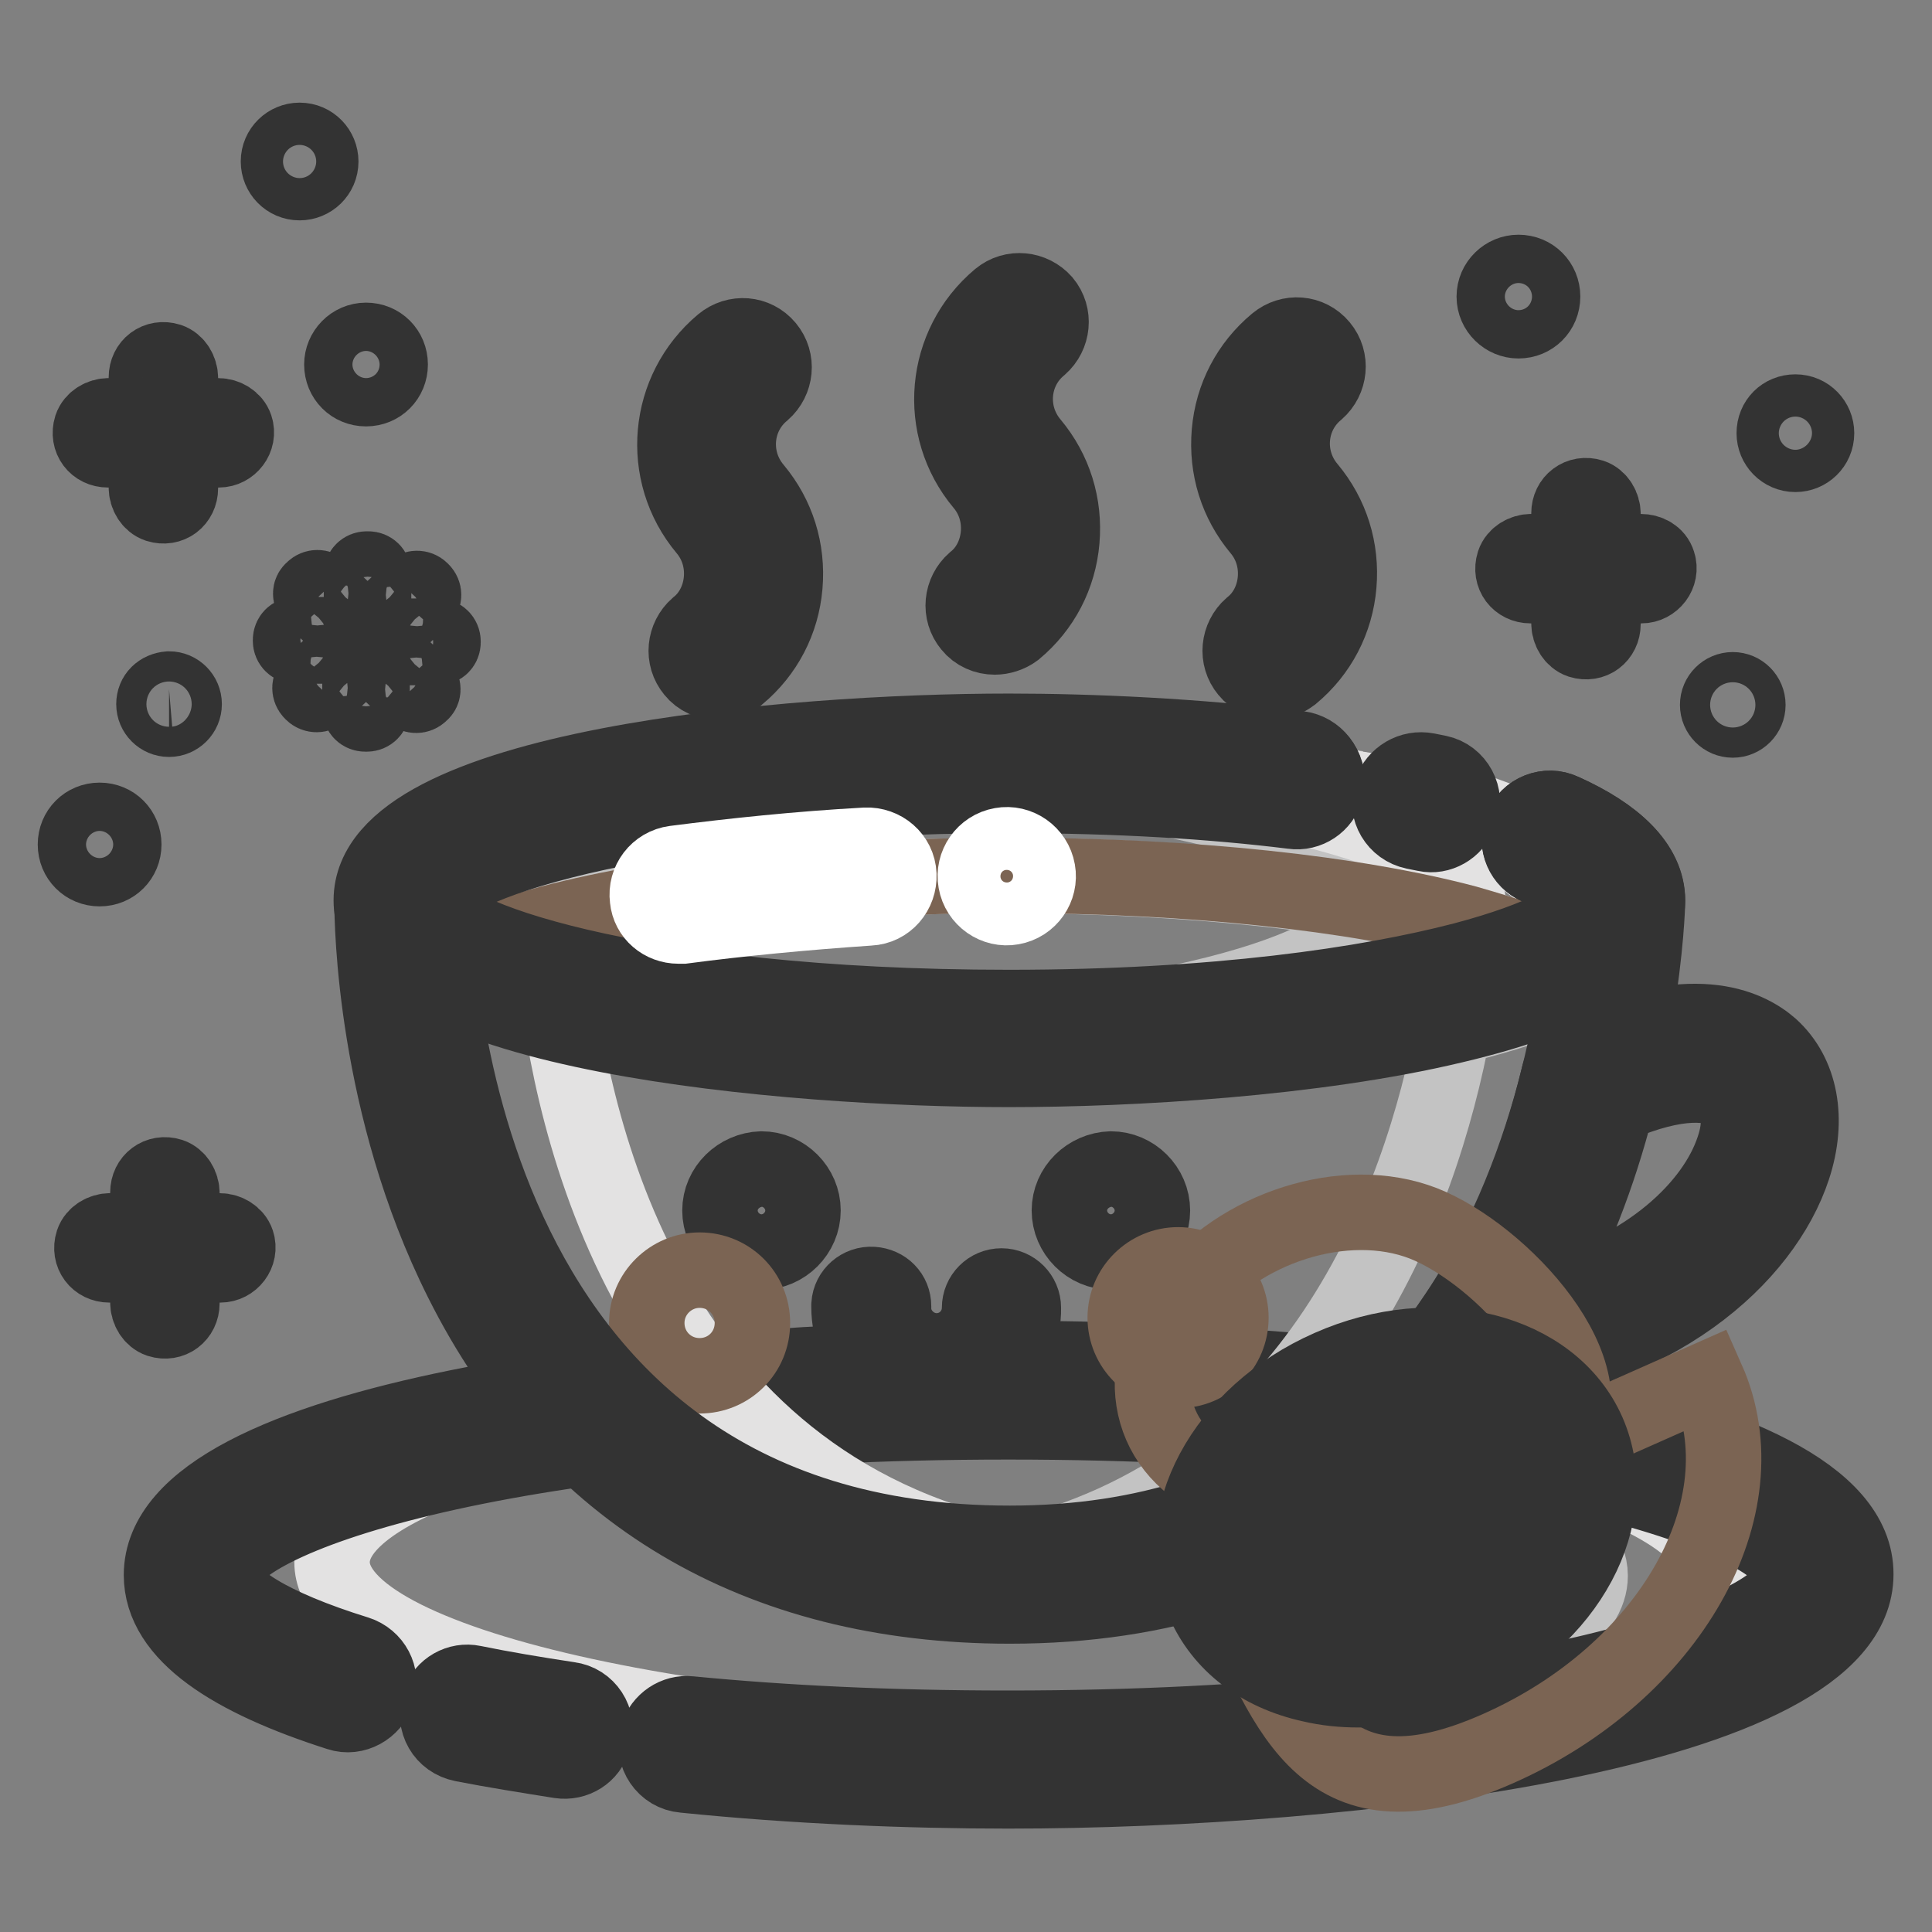
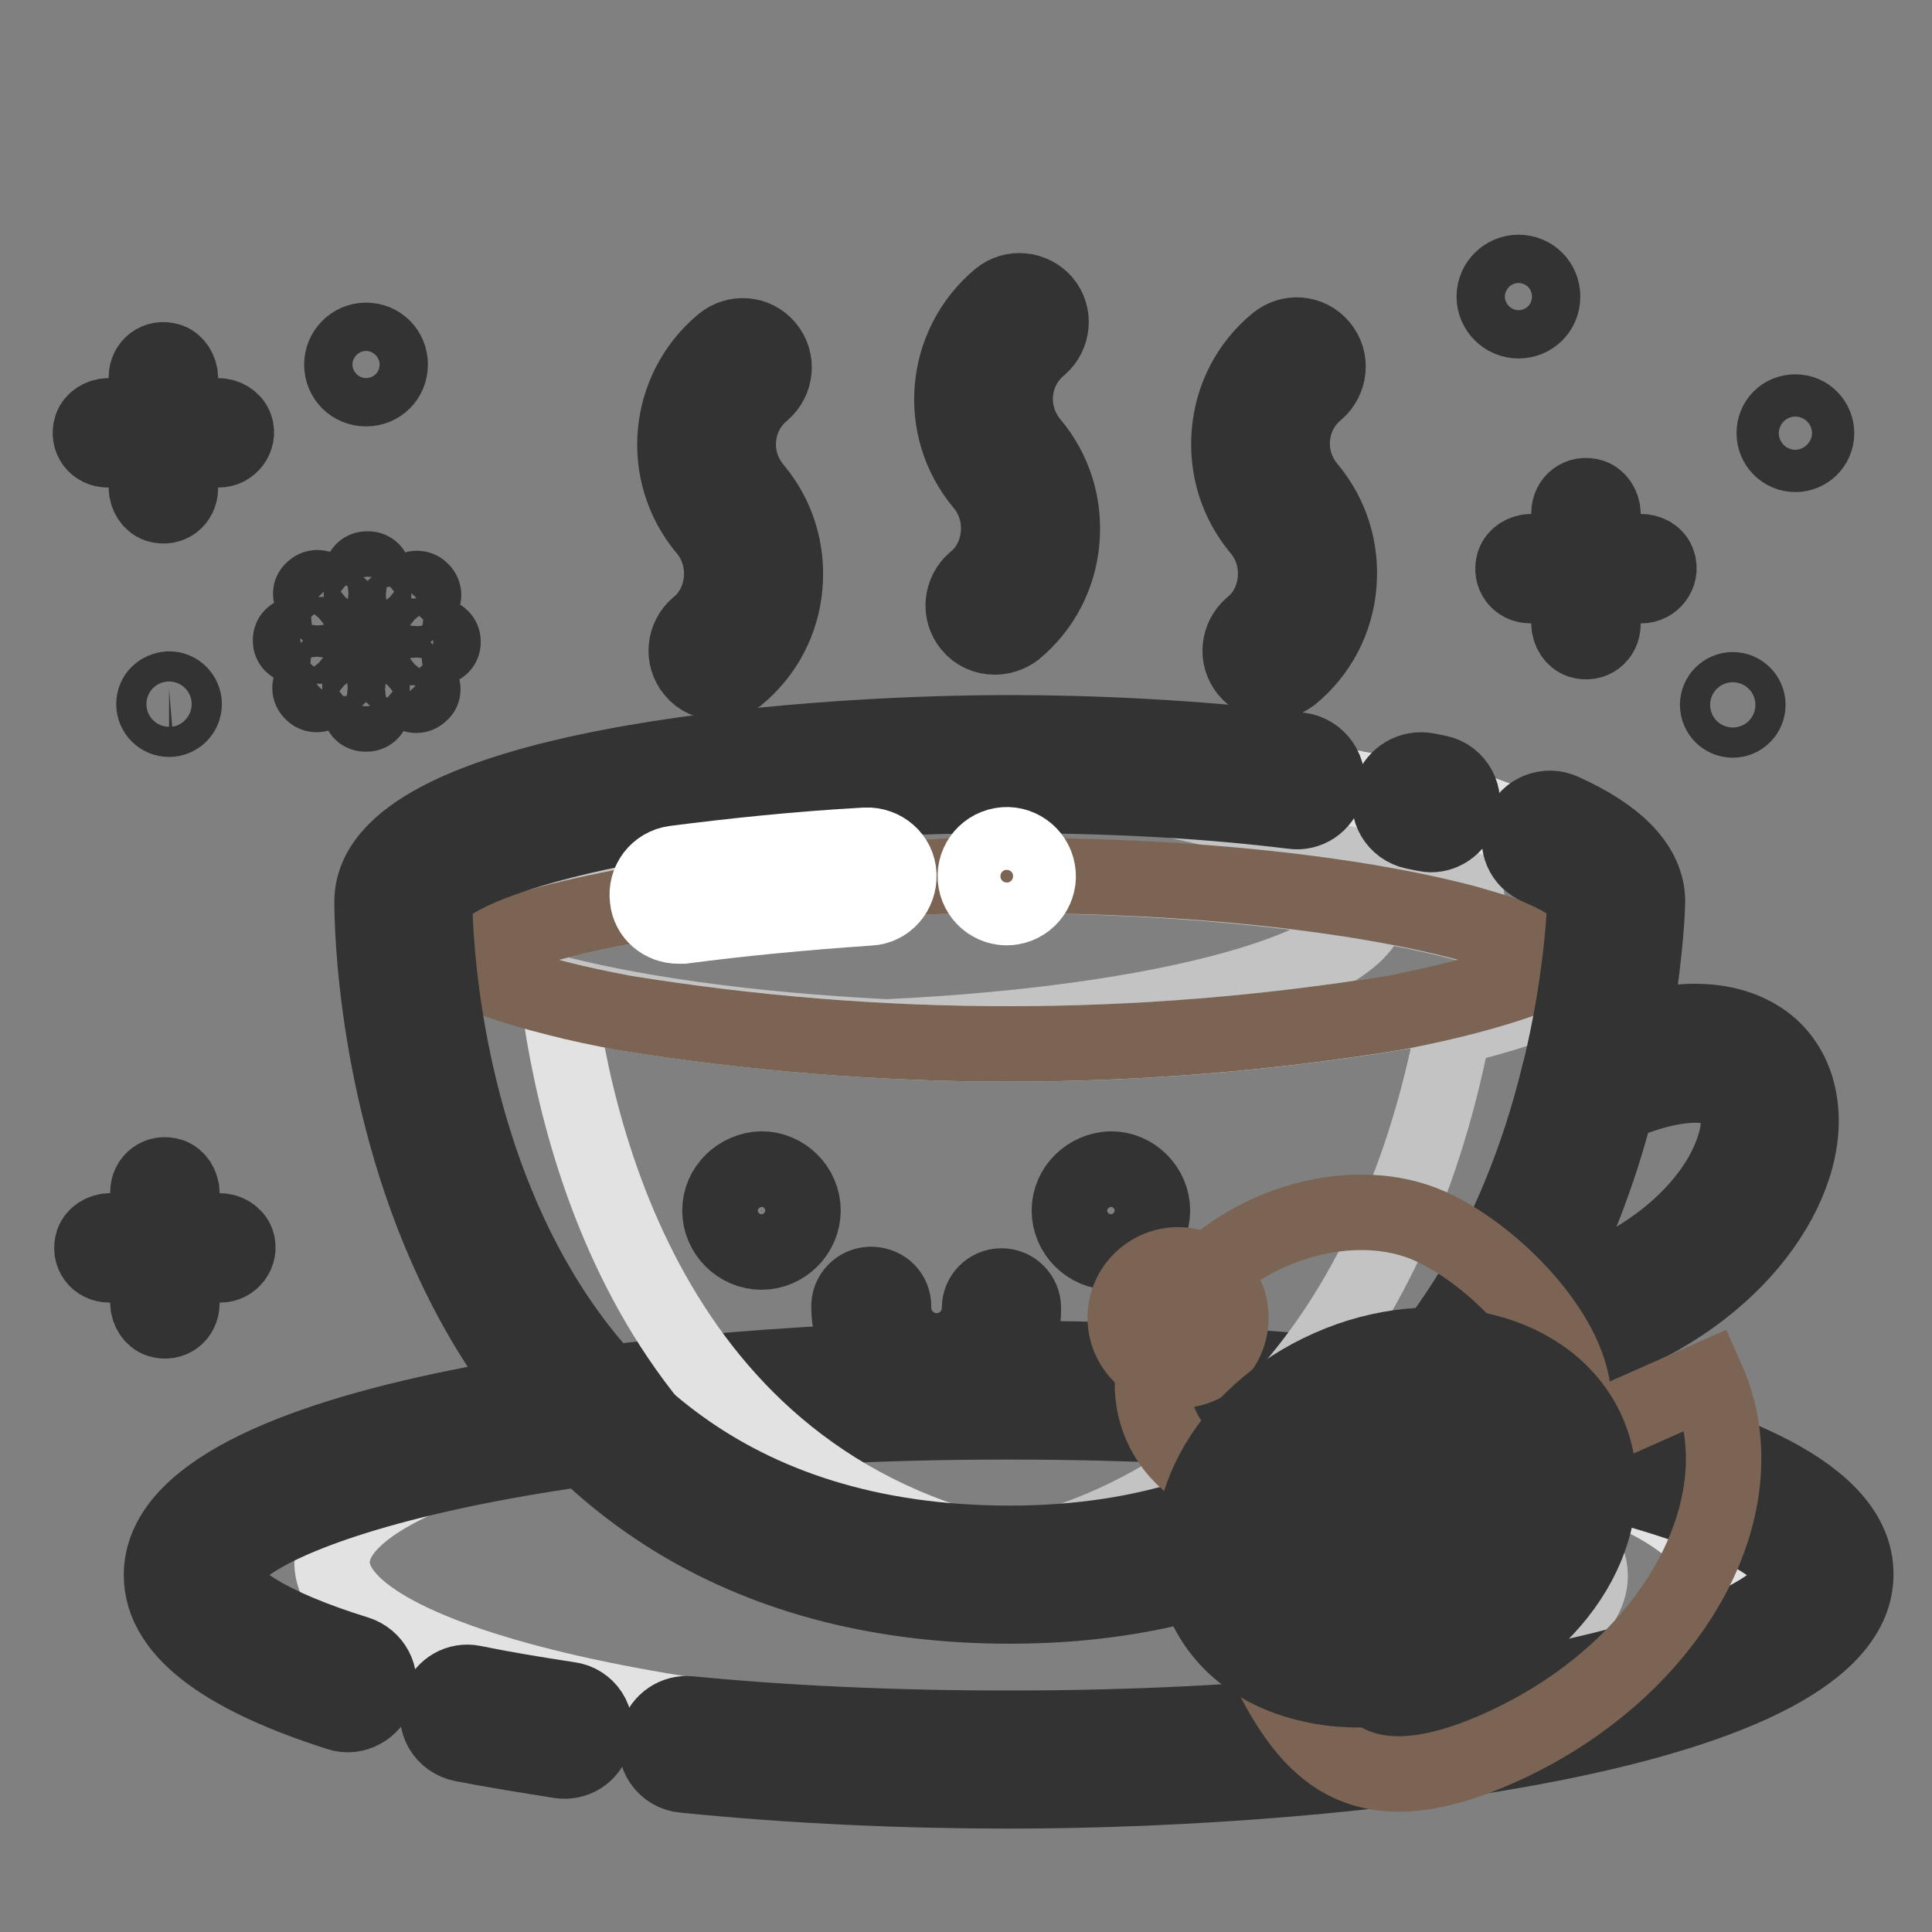
<svg xmlns="http://www.w3.org/2000/svg" version="1.1" x="0px" y="0px" viewBox="0 0 256 256" enable-background="new 0 0 256 256" xml:space="preserve">
  <rect x="0" y="0" width="256" height="256" fill="#808080" stroke="none" />
  <g>
    <path stroke-width="10" fill-opacity="0" stroke="#333333" d="M217.4,73.1h-3.1c-1,0-1.9-0.8-1.9-1.9v-3.1c0-1-0.6-2-1.5-2.3c-1.6-0.5-3,0.6-3,2.2v3.2 c0,1-0.8,1.9-1.9,1.9h-3.1c-1,0-2,0.6-2.3,1.5c-0.5,1.6,0.6,3,2.2,3h3.2c1,0,1.9,0.8,1.9,1.9v3.1c0,1,0.6,2,1.5,2.3 c1.6,0.5,3-0.6,3-2.2v-3.2c0-1,0.8-1.9,1.9-1.9h3.2c1.5,0,2.7-1.5,2.2-3C219.4,73.6,218.4,73.1,217.4,73.1L217.4,73.1z" />
    <path stroke-width="10" fill-opacity="0" stroke="#333333" d="M235.1,57.4c0,1.5,1.2,2.8,2.8,2.8c1.5,0,2.8-1.2,2.8-2.8c0,0,0,0,0,0c0-1.5-1.2-2.8-2.8-2.8 C236.3,54.6,235.1,55.8,235.1,57.4C235.1,57.4,235.1,57.4,235.1,57.4z" />
    <path stroke-width="10" fill-opacity="0" stroke="#333333" d="M227.6,93.4c0,1.1,0.9,2,2,2s2-0.9,2-2c0-1.1-0.9-2-2-2S227.6,92.3,227.6,93.4z" />
    <path stroke-width="10" fill-opacity="0" stroke="#333333" d="M198,39.3c0,1.8,1.5,3.2,3.2,3.2c1.8,0,3.2-1.4,3.2-3.2c0-1.8-1.4-3.2-3.2-3.2 C199.5,36.1,198,37.5,198,39.3z" />
-     <path stroke-width="10" fill-opacity="0" stroke="#333333" d="M10,111.9c0,1.8,1.4,3.2,3.2,3.2c1.8,0,3.2-1.4,3.2-3.2l0,0c0-1.8-1.4-3.2-3.2-3.2 C11.4,108.7,10,110.1,10,111.9z" />
    <path stroke-width="10" fill-opacity="0" stroke="#333333" d="M28.9,55.1h-3.1c-1,0-1.9-0.8-1.9-1.9v-3.1c0-1-0.6-2-1.5-2.3c-1.6-0.5-3,0.6-3,2.2v3.2 c0,1-0.8,1.9-1.9,1.9h-3.1c-1,0-2,0.6-2.3,1.5c-0.5,1.6,0.6,3,2.2,3h3.2c1,0,1.9,0.8,1.9,1.9v3.1c0,1,0.6,2,1.5,2.3 c1.6,0.5,3-0.6,3-2.2v-3.2c0-1,0.8-1.9,1.9-1.9H29c1.5,0,2.7-1.5,2.2-3C30.9,55.7,29.9,55.1,28.9,55.1L28.9,55.1z" />
-     <path stroke-width="10" fill-opacity="0" stroke="#333333" d="M36.9,21.4c0,1.5,1.2,2.8,2.8,2.8c1.5,0,2.8-1.2,2.8-2.8c0-1.5-1.2-2.8-2.8-2.8 C38.2,18.6,36.9,19.8,36.9,21.4L36.9,21.4z" />
    <path stroke-width="10" fill-opacity="0" stroke="#e3e2e2" d="M119.3,184.1c-1.9,0-3.9,0-5.8,0c-40.7,3.5-69.5,12.4-69.5,22.9c0,13.5,48.4,24.5,108.1,24.5 c1.9,0,3.9,0,5.8,0c40.7-3.5,69.5-12.4,69.5-22.9C227.3,195.1,179,184.1,119.3,184.1z" />
    <path stroke-width="10" fill-opacity="0" stroke="#c3c3c3" d="M133.7,184.1c-1.9,0-3.9,0-5.8,0c-2.1,0.2-4.2,0.4-6.3,0.6c50.6,2,89.1,12.1,89.1,24.1 c0,9.9-25.9,18.4-63.2,22.3c6.2,0.3,12.5,0.4,19,0.4c1.9,0,3.9,0,5.8,0c40.7-3.5,69.5-12.4,69.5-22.9 C241.8,195.1,193.4,184.1,133.7,184.1L133.7,184.1z" />
    <path stroke-width="10" fill-opacity="0" stroke="#333333" d="M95.1,90.4c-1.2,0-2.4-0.5-3.2-1.5c-1.5-1.8-1.2-4.4,0.5-5.9c1.9-1.5,3-3.8,3.2-6.2 c0.2-2.4-0.5-4.8-2.1-6.7c-6.2-7.4-5.2-18.4,2.2-24.6c1.8-1.5,4.4-1.3,5.9,0.5c1.5,1.8,1.2,4.4-0.5,5.9c-3.9,3.2-4.4,9-1.1,12.9 c3,3.6,4.4,8.1,4,12.8c-0.4,4.7-2.6,8.9-6.2,11.9C97,90,96,90.4,95.1,90.4z M75.4,225.2c-4.6-0.7-8.8-1.4-12.7-2.2 c-1.9-0.4-3.9,0.7-4.5,2.6c0,0,0,0.1,0,0.1c-0.8,2.5,0.6,4.9,3.1,5.4c4.1,0.8,8.5,1.5,12.9,2.2c2,0.3,3.9-0.9,4.4-2.8 c0-0.1,0-0.1,0.1-0.2C79.4,227.9,77.8,225.5,75.4,225.2z" />
    <path stroke-width="10" fill-opacity="0" stroke="#333333" d="M133.7,180c-45.1,0-112.3,7.7-112.3,28.7c0,7.9,9.4,13.8,23.5,18.3c2.1,0.7,4.4-0.6,5.1-2.7 c0,0,0-0.1,0-0.1c0.7-2.1-0.5-4.4-2.7-5.1c-11.6-3.6-17.6-7.5-17.6-10.4c0-7.1,35.7-20.3,103.9-20.3c68.2,0,103.9,13.3,103.9,20.3 c0,7.1-35.7,20.3-103.9,20.3c-15.8,0-29.9-0.7-42.2-1.9c-1.9-0.2-3.7,1-4.3,2.9l0,0.1c-0.7,2.4,1,4.9,3.5,5.1 c14.7,1.5,29.8,2.1,43,2.1c45.1,0,112.3-7.7,112.3-28.7C246,187.6,178.8,180,133.7,180L133.7,180z M131.8,84.4 c-1.2,0-2.4-0.5-3.2-1.5c-1.5-1.8-1.2-4.4,0.5-5.9c1.9-1.5,3-3.8,3.2-6.2c0.2-2.4-0.5-4.8-2.1-6.7c-6.2-7.4-5.2-18.4,2.2-24.6 c1.8-1.5,4.4-1.2,5.9,0.5c1.5,1.8,1.2,4.4-0.5,5.9c-3.9,3.2-4.4,9-1.1,12.9c3,3.6,4.4,8.1,4,12.8s-2.6,8.9-6.2,11.9 C133.7,84.1,132.7,84.4,131.8,84.4z M168.5,90.4c-1.2,0-2.4-0.5-3.2-1.5c-1.5-1.8-1.2-4.4,0.5-5.9c1.9-1.5,3-3.8,3.2-6.2 c0.2-2.4-0.5-4.8-2.1-6.7c-3-3.6-4.4-8.1-4-12.8c0.4-4.7,2.6-8.9,6.2-11.9c1.8-1.5,4.4-1.3,5.9,0.5s1.2,4.4-0.5,5.9 c-3.9,3.2-4.4,9-1.1,12.9c3,3.6,4.4,8.1,4,12.8s-2.6,8.9-6.2,11.9C170.4,90,169.5,90.4,168.5,90.4z" />
    <path stroke-width="10" fill-opacity="0" stroke="#ffffff" d="M214.1,119.5c0,10.1-6.4,89.2-80.4,89.2c-76.5,0-80.4-79.1-80.4-89.2c0-10.1,36-18.2,80.4-18.2 C178.1,101.3,214.1,109.4,214.1,119.5L214.1,119.5z" />
    <path stroke-width="10" fill-opacity="0" stroke="#333333" d="M195.8,181.8c-1.5,0-2.9-0.8-3.6-2.1c-0.8-1.4-0.7-3.2,0.2-4.5c6.4-9.1,11.2-20.2,14.2-32.9 c0.3-1.2,1.2-2.3,2.3-2.8c15.2-7.1,22.6-3.5,25.7-0.8c4,3.6,5.1,9.6,3,16c-3.9,11.9-18.3,24.9-41.5,27 C196,181.8,195.9,181.8,195.8,181.8L195.8,181.8z M214.2,146.4c-2.4,9.4-5.8,18-10,25.6c14.2-3.6,23-12.2,25.5-19.8 c1.1-3.2,0.8-5.9-0.6-7.2C227.2,143.4,222.3,142.9,214.2,146.4L214.2,146.4z" />
    <path stroke-width="10" fill-opacity="0" stroke="#c3c3c3" d="M117.5,101.6c-36.6,1.7-64.2,9.1-64.2,17.9c0,8.8,27.5,16.1,64.2,17.9c36.6-1.7,64.2-9.1,64.2-17.9 C181.7,110.7,154.1,103.3,117.5,101.6z" />
    <path stroke-width="10" fill-opacity="0" stroke="#e3e2e2" d="M201.6,109.7C201.6,109.7,201.6,109.8,201.6,109.7c-0.8,2.1,0.2,4.4,2.2,5.2c4.1,1.7,6.1,3.3,6.1,4.5 c0,1.4-2.6,3.3-7.9,5.2c2.2,0.8,4.2,1.7,5.9,2.6c-5.1,2.8-13.1,5.2-23.1,7c-34,5.5-68.1,5.5-102.1,0c-3.1-0.6-6-1.2-8.7-1.9 c3.2,23.9,16.4,70.5,69.4,75.7c64.9-6.6,70.7-79,70.7-88.6C214.1,115.9,209.5,112.6,201.6,109.7L201.6,109.7z" />
    <path stroke-width="10" fill-opacity="0" stroke="#c3c3c3" d="M133.4,206.5c3.2,0.7,6.4,1.3,10,1.6c55.1-5.6,67.6-58.7,70.1-80.4c-4.6,3.6-12,6.3-20.9,8.4 C188.3,159.1,174.7,197.3,133.4,206.5L133.4,206.5z" />
    <path stroke-width="10" fill-opacity="0" stroke="#e3e2e2" d="M185.2,105.5c1.7,0.3,3.3,0.6,4.9,1C188.5,106.2,186.9,105.8,185.2,105.5z" />
    <path stroke-width="10" fill-opacity="0" stroke="#c3c3c3" d="M194.3,122.4c0.1-1.2,0.1-2.2,0.1-2.9c0-4.7-8-9.1-21.1-12.3c1-0.5,1.9-1.4,2.2-2.6l0-0.1 c0.1-0.2,0.1-0.4,0.1-0.6c-9.6-1.3-20.5-2.2-32.2-2.6c-39.8,1.1-70.5,8.8-70.5,18.1c0,0.7,0,1.7,0.1,2.9 c14.7-3.9,36.4-6.3,60.7-6.3C157.9,116.1,179.6,118.5,194.3,122.4z" />
-     <path stroke-width="10" fill-opacity="0" stroke="#e3e2e2" d="M175.6,104.6c-0.3,1.2-1.2,2.1-2.2,2.6c13.1,3.2,21.1,7.5,21.1,12.3c0,0.7,0,1.7-0.1,2.9 c2.8,0.7,5.4,1.5,7.7,2.4c5.2-2,7.9-3.9,7.9-5.2c0-1.2-2.1-2.8-6.1-4.5c-2-0.8-3-3.2-2.2-5.2c0,0,0,0,0,0c-0.8-0.3-1.7-0.6-2.5-0.8 c0,0,0,0-0.1,0c-2.7-0.8-5.6-1.6-8.9-2.3c0,0-0.1,0-0.1,0c-1.5-0.3-3.2-0.7-4.9-1c-3-0.6-6.2-1.1-9.5-1.5 C175.7,104.2,175.6,104.4,175.6,104.6z" />
    <path stroke-width="10" fill-opacity="0" stroke="#e3e2e2" d="M190.2,106.5c3.2,0.7,6.2,1.5,8.9,2.3C196.3,108,193.4,107.2,190.2,106.5z M175.7,103.9 c3.3,0.5,6.5,1,9.5,1.5C182.2,105,179,104.4,175.7,103.9z" />
    <path stroke-width="10" fill-opacity="0" stroke="#7b6453" d="M202,124.7c-2.3-0.8-4.9-1.6-7.7-2.4c-14.7-3.9-36.4-6.3-60.6-6.3c-24.2,0-45.9,2.4-60.7,6.3 c-5.6,1.5-10.2,3.1-13.5,4.9c3.5,1.9,8.4,3.6,14.4,5.1c2.7,0.7,5.6,1.3,8.7,1.9c34,5.5,68.1,5.5,102.1,0c10-1.9,18-4.3,23.1-7 C206.2,126.4,204.2,125.6,202,124.7L202,124.7z" />
-     <path stroke-width="10" fill-opacity="0" stroke="#333333" d="M207.1,107.5c-2.1-1-4.6,0-5.5,2.2c0,0,0,0,0,0c-0.8,2,0.2,4.3,2.2,5.2c4.1,1.7,6.1,3.3,6.1,4.5 c0,1.9-5.4,5-16,7.8c-12.7,3.3-32.8,6.3-60.2,6.3c-50.3,0-76.2-9.8-76.2-14.1c0-4.2,25.9-14.1,76.2-14.1c14.5,0,27.1,0.8,37.5,2.1 c0.8,0.1,1.5,0,2.2-0.3c1-0.5,1.9-1.4,2.2-2.6l0-0.1c0.1-0.2,0.1-0.4,0.1-0.6c0.3-2.2-1.3-4.3-3.6-4.6c-13.6-1.7-27.7-2.3-38.4-2.3 c-29.2,0-84.5,4.7-84.5,22.4c0,17.7,55.3,22.4,84.5,22.4c16.2,0,40.5-1.4,58.9-5.8c8.9-2.1,16.4-4.8,20.9-8.4 c3-2.4,4.8-5.1,4.8-8.2C218.3,114.6,214,110.6,207.1,107.5z" />
    <path stroke-width="10" fill-opacity="0" stroke="#333333" d="M141.7,160.4c0,3,2.5,5.5,5.5,5.5c3,0,5.5-2.5,5.5-5.5s-2.5-5.5-5.5-5.5C144.2,155,141.7,157.4,141.7,160.4 z" />
    <path stroke-width="10" fill-opacity="0" stroke="#333333" d="M95.4,160.4c0,3,2.5,5.5,5.5,5.5c3,0,5.5-2.5,5.5-5.5s-2.5-5.5-5.5-5.5C97.9,155,95.4,157.4,95.4,160.4z" />
    <path stroke-width="10" fill-opacity="0" stroke="#333333" d="M124.1,184.8c-6.4,0-11.6-5.2-11.6-11.6v-0.3c0.1-1.6,1.5-2.8,3.1-2.7c1.6,0.1,2.8,1.3,2.8,2.9v0.3 c0,3,2.6,5.6,5.7,5.6c3.2,0,5.7-2.6,5.7-5.7c0-1.6,1.3-2.9,2.9-2.9c1.6,0,2.9,1.3,2.9,2.9C135.7,179.6,130.4,184.8,124.1,184.8z" />
    <path stroke-width="10" fill-opacity="0" stroke="#7b6453" d="M149.1,174.6c0,3.9,3.2,7,7,7c3.9,0,7-3.1,7-7c0-3.9-3.2-7-7-7C152.3,167.6,149.1,170.7,149.1,174.6z" />
-     <path stroke-width="10" fill-opacity="0" stroke="#7b6453" d="M85.7,175.3c0,3.9,3.1,7,7,7c3.9,0,7-3.1,7-7c0-3.9-3.1-7-7-7C88.9,168.3,85.7,171.4,85.7,175.3z" />
    <path stroke-width="10" fill-opacity="0" stroke="#333333" d="M193.4,107.9c0,0,0-0.1,0.1-0.1c0.9-2.3-0.5-4.9-2.9-5.4c-0.5-0.1-1-0.2-1.5-0.3c-2.1-0.4-4.1,0.8-4.8,2.8 c0,0,0,0.1,0,0.1c-0.7,2.3,0.7,4.7,3.1,5.2c0.5,0.1,1,0.2,1.5,0.3C190.7,110.9,192.7,109.8,193.4,107.9z" />
    <path stroke-width="10" fill-opacity="0" stroke="#333333" d="M207.1,107.5c-2.1-1-4.7,0-5.5,2.2c0,0,0,0,0,0.1c-0.8,2,0.2,4.3,2.2,5.1c4.1,1.7,6.2,3.4,6.2,4.6 c0,0.8-2.1,85-76.2,85c-75.3,0-76.2-81.5-76.2-85c0-4.2,25.9-14.1,76.2-14.1c14.5,0,27,0.8,37.5,2.1c2,0.3,3.9-1,4.4-2.9 c0.7-2.4-1-4.9-3.5-5.2c-13.6-1.7-27.7-2.3-38.4-2.3c-29.2,0-84.5,4.7-84.5,22.4c0,2.7,0.3,27.1,11.9,50.2 c14.1,28.2,39.2,43.1,72.6,43.1c82.2,0,84.5-92.4,84.5-93.3C218.3,114.6,214,110.6,207.1,107.5L207.1,107.5z" />
    <path stroke-width="10" fill-opacity="0" stroke="#7b6453" d="M163.3,210.6c7.5,16.9,12.4,31.2,35.2,21.1c22.8-10.1,35.2-32,27.7-48.9c0,0,0,0-19.6,8.7 c7.3-9.5-7.8-25.4-18-29.4c-10.3-4-24.5,0.5-31.7,10c-7.3,9.5-4.8,20.5,5.4,24.5C164,197.3,166,197.8,163.3,210.6z" />
    <path stroke-width="10" fill-opacity="0" stroke="#333333" d="M180,223.9c-2.1,0-4.2-0.2-6.3-0.7c-6.8-1.5-11.8-5.4-14.2-10.9c-4.8-11,2.6-24.9,16.7-31.1 c14-6.2,29.4-2.3,34.2,8.6c4.8,11-2.6,24.9-16.7,31.1C189.2,222.9,184.5,223.9,180,223.9z M189.8,186.6c-3.3,0-6.9,0.7-10.3,2.3 c-9.7,4.3-15.3,13.5-12.4,20.1c1.4,3,4.4,5.2,8.5,6.2c4.6,1,9.8,0.4,14.8-1.8c9.7-4.3,15.3-13.5,12.4-20.1 C200.8,188.9,195.8,186.6,189.8,186.6z" />
-     <path stroke-width="10" fill-opacity="0" stroke="#333333" d="M176.9,208.8c-1.6,0-3.1-0.9-3.8-2.5c-0.9-2.1,0-4.6,2.1-5.5l16-7.1c2.1-0.9,4.6,0,5.5,2.1 c0.9,2.1,0,4.6-2.1,5.5l-16,7.1C178,208.7,177.5,208.8,176.9,208.8z" />
+     <path stroke-width="10" fill-opacity="0" stroke="#333333" d="M176.9,208.8c-0.9-2.1,0-4.6,2.1-5.5l16-7.1c2.1-0.9,4.6,0,5.5,2.1 c0.9,2.1,0,4.6-2.1,5.5l-16,7.1C178,208.7,177.5,208.8,176.9,208.8z" />
    <path stroke-width="10" fill-opacity="0" stroke="#333333" d="M20.4,93.3c0,1.1,0.9,2,2,2c1.1,0,2-0.9,2-2c0-1.1-0.9-2-2-2C21.2,91.4,20.4,92.2,20.4,93.3z" />
    <path stroke-width="10" fill-opacity="0" stroke="#333333" d="M45.3,48.3c0,1.8,1.4,3.2,3.2,3.2s3.2-1.4,3.2-3.2l0,0c0-1.8-1.4-3.2-3.2-3.2S45.3,46.6,45.3,48.3z" />
    <path stroke-width="10" fill-opacity="0" stroke="#333333" d="M29.1,163.1H26c-1,0-1.9-0.8-1.9-1.9v-3.1c0-1-0.6-2-1.5-2.3c-1.6-0.5-3,0.6-3,2.2v3.2c0,1-0.8,1.9-1.9,1.9 h-3.1c-1,0-2,0.6-2.3,1.5c-0.5,1.6,0.6,3,2.2,3h3.2c1,0,1.9,0.8,1.9,1.9v3.1c0,1,0.6,2,1.5,2.3c1.6,0.5,3-0.6,3-2.2v-3.2 c0-1,0.8-1.9,1.9-1.9h3.2c1.5,0,2.7-1.5,2.2-3C31.1,163.7,30.1,163.1,29.1,163.1L29.1,163.1z" />
    <path stroke-width="10" fill-opacity="0" stroke="#333333" d="M48.8,81.4h-0.2c-0.4,0-0.7-0.3-0.7-0.7v-4.6c0-0.4,0.3-0.7,0.7-0.7h0.2c0.4,0,0.7,0.3,0.7,0.7v4.6 C49.5,81,49.2,81.4,48.8,81.4z M46,82.3L46,82.3c-0.4,0.3-0.8,0.3-1.2,0.1l-3.4-3.2c-0.3-0.3-0.3-0.8,0-1l0.1-0.1 c0.3-0.3,0.8-0.3,1.1,0l3.4,3.2C46.3,81.6,46.3,82.1,46,82.3z M44.8,84.8L44.8,84.8c0,0.5-0.3,0.8-0.7,0.8h-4.9 c-0.4,0-0.7-0.3-0.7-0.7v-0.1c0-0.4,0.3-0.7,0.7-0.7H44C44.4,84.1,44.8,84.4,44.8,84.8z M45.8,87.5L45.8,87.5 c0.4,0.3,0.4,0.8,0.1,1.1l-3.4,3.2c-0.3,0.3-0.8,0.3-1.1,0l-0.1-0.1c-0.3-0.3-0.3-0.8,0-1l3.4-3.2C45,87.2,45.5,87.2,45.8,87.5z  M48.4,88.6h0.2c0.4,0,0.7,0.3,0.7,0.7v4.6c0,0.4-0.3,0.7-0.7,0.7h-0.2c-0.4,0-0.7-0.3-0.7-0.7v-4.6C47.7,88.9,48,88.6,48.4,88.6z  M51.2,87.7L51.2,87.7c0.4-0.3,0.8-0.3,1.2-0.1l3.4,3.2c0.3,0.3,0.3,0.8,0,1l-0.1,0.1c-0.3,0.3-0.8,0.3-1.1,0l-3.4-3.2 C50.9,88.4,50.9,87.9,51.2,87.7z M52.4,85.1L52.4,85.1c0-0.5,0.3-0.8,0.7-0.8h4.9c0.4,0,0.7,0.3,0.7,0.7v0.1c0,0.4-0.3,0.7-0.7,0.7 h-4.9C52.7,85.9,52.4,85.5,52.4,85.1z M51.4,82.5L51.4,82.5c-0.4-0.3-0.4-0.8-0.1-1.1l3.4-3.2c0.3-0.3,0.8-0.3,1.1,0l0.1,0.1 c0.3,0.3,0.3,0.8,0,1l-3.4,3.2C52.2,82.8,51.7,82.8,51.4,82.5z" />
    <path stroke-width="10" fill-opacity="0" stroke="#ffffff" d="M129.3,116.8c0.4,2.3,2.6,3.8,4.8,3.4c2.3-0.4,3.8-2.6,3.4-4.8c-0.4-2.3-2.6-3.8-4.8-3.4 C130.4,112.4,128.9,114.6,129.3,116.8C129.3,116.8,129.3,116.8,129.3,116.8z" />
    <path stroke-width="10" fill-opacity="0" stroke="#ffffff" d="M89.9,122.7c-2.1,0-3.9-1.5-4.1-3.6c-0.3-2.3,1.3-4.4,3.6-4.7c7.8-1,16.3-1.9,25.3-2.4 c2.3-0.1,4.3,1.6,4.4,3.9s-1.6,4.3-3.9,4.4c-8.8,0.6-17.1,1.4-24.7,2.4C90.3,122.7,90.1,122.7,89.9,122.7z" />
  </g>
</svg>